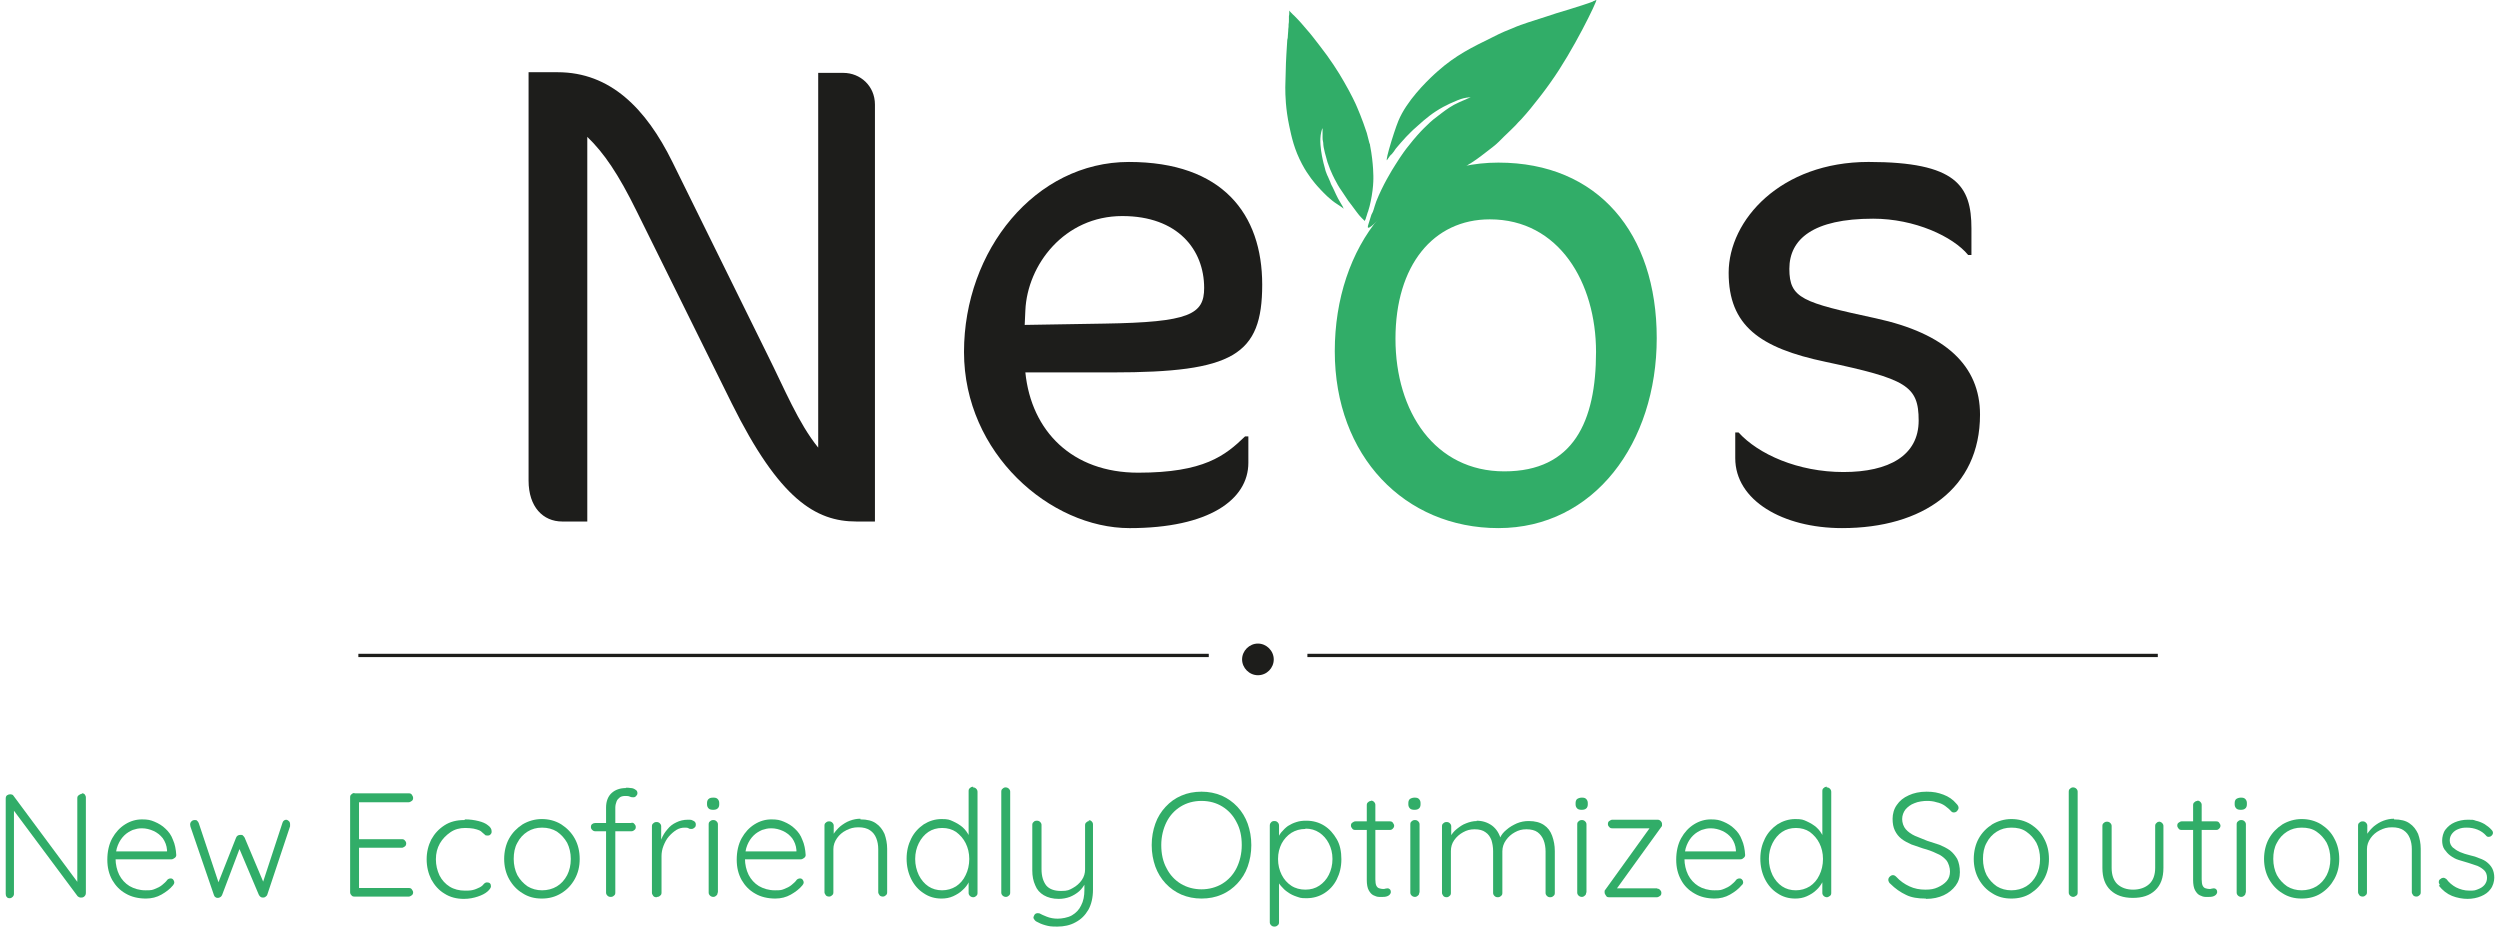
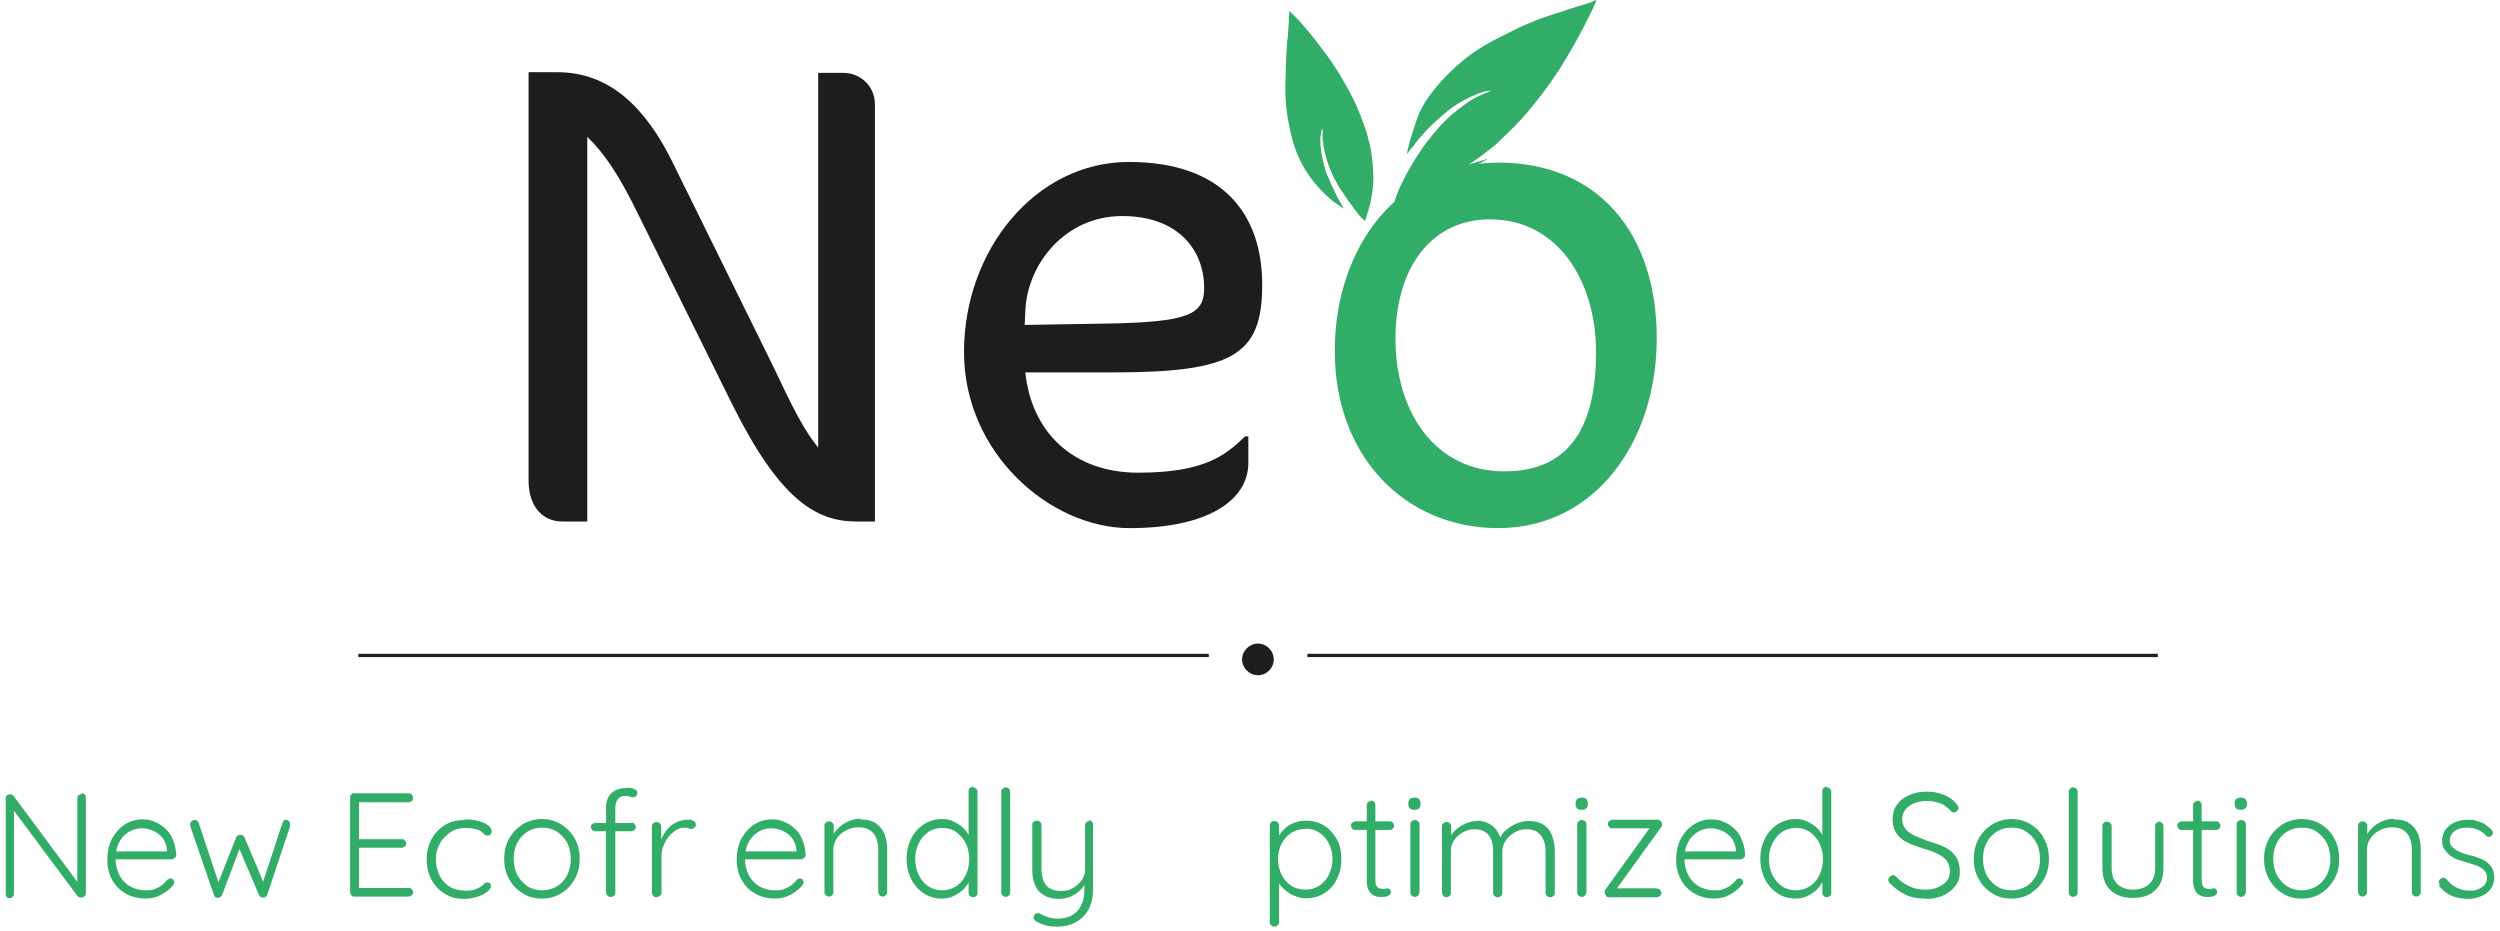
<svg xmlns="http://www.w3.org/2000/svg" fill="none" height="114" viewBox="0 0 306 114" width="306">
  <path d="m104.831 63.833c-5.006 0-9.448-2.746-15.262-14.455l-11.628-23.499c-2.261-4.603-4.038-7.187-6.056-9.125v47.079h-3.069c-2.342 0-4.118-1.777-4.118-5.007v-49.986h3.553c6.46 0 10.821 4.441 14.051 10.982l11.628 23.58c2.1 4.199 3.795 8.398 6.218 11.386v-45.868h3.068c2.1 0 3.877 1.615 3.877 3.876v51.036z" fill="#1d1d1b" />
  <path d="m136.164 45.583h-10.66c.727 7.187 5.734 12.274 13.809 12.274s10.659-2.1 13.082-4.441h.404v3.23c0 4.522-4.846 7.995-14.536 7.995s-20.269-9.125-20.269-21.561c0-12.436 8.721-23.257 20.188-23.257s16.312 6.38 16.312 15.02c0 8.64-3.553 10.74-18.33 10.74zm1.211-19.138c-7.106 0-11.629 5.976-11.871 11.548l-.081 1.777 9.772-.162c10.417-.162 12.193-1.131 12.193-4.361 0-4.684-3.23-8.802-10.013-8.802z" fill="#1d1d1b" />
  <path d="m183.404 64.64c-11.467 0-20.027-8.802-20.027-21.642 0-12.84 7.833-23.095 20.027-23.095 12.193 0 19.38 8.641 19.38 21.48s-7.671 23.257-19.38 23.257zm-1.05-37.792c-6.945 0-11.548 5.653-11.548 14.616 0 8.964 4.845 16.231 13.324 16.231 8.48 0 11.225-6.137 11.225-14.616s-4.522-16.231-13.001-16.231z" fill="#31ad68" />
-   <path d="m225.476 64.64c-7.267 0-13.082-3.392-13.082-8.56v-3.149h.404c2.423 2.665 7.268 4.845 12.84 4.845s9.206-2.019 9.206-6.299-1.535-5.088-11.386-7.187c-8.076-1.696-11.871-4.441-11.871-10.902s6.379-13.566 17.12-13.566c10.74 0 12.597 2.907 12.597 8.156v3.23h-.404c-1.857-2.261-6.541-4.441-11.628-4.441-7.349 0-10.256 2.503-10.256 6.137s1.615 4.118 10.579 6.056c8.56 1.857 12.759 5.814 12.759 11.79 0 9.044-7.026 13.889-16.878 13.889z" fill="#1d1d1b" />
  <g fill="#31ad68">
    <path d="m10.027 97.103c.162 0 .283.04.363.162.081.121.121.202.121.363v11.628c0 .202-.04.323-.162.444-.121.122-.242.162-.404.162-.162 0-.162 0-.242-.04-.081-.041-.162-.081-.202-.122l-8.116-10.901.323-.162v10.781c0 .121-.04.242-.162.363-.081.081-.202.162-.363.162-.162 0-.283-.041-.363-.162-.081-.081-.121-.202-.121-.363v-11.669c0-.162.04-.323.162-.404.121-.081.242-.121.363-.121s.162 0 .242.04c.081 0 .162.081.202.162l7.995 10.781-.202.323v-10.821c0-.162.04-.283.162-.363.121-.081.202-.162.363-.162z" />
    <path d="m17.86 109.983c-.929 0-1.777-.202-2.463-.605-.727-.404-1.252-.969-1.655-1.656-.404-.727-.606-1.534-.606-2.503s.202-1.898.606-2.625c.404-.726.929-1.292 1.575-1.696.646-.403 1.332-.605 2.059-.605.727 0 1.05.081 1.534.282.484.202.969.485 1.332.848.404.364.727.808.929 1.373.242.525.363 1.171.404 1.858 0 .161-.081.282-.202.363-.121.081-.242.161-.363.161h-7.268l-.202-.969h7.147l-.242.202v-.363c-.04-.565-.242-1.05-.525-1.454-.323-.403-.686-.686-1.131-.888-.444-.202-.929-.323-1.413-.323s-.727.081-1.131.202c-.363.161-.727.363-1.05.686-.323.323-.565.687-.767 1.171-.202.485-.283 1.05-.283 1.696s.162 1.373.444 1.938.727 1.05 1.252 1.373c.565.323 1.211.525 1.978.525.767 0 .807-.041 1.131-.162.323-.121.646-.282.888-.484.242-.202.485-.404.646-.646.121-.121.283-.162.404-.162.121 0 .242.041.323.162.081.121.121.202.121.323s-.081.282-.162.363c-.363.444-.848.808-1.413 1.131s-1.211.484-1.898.484z" />
    <path d="m34.98 100.333c.121 0 .242.041.363.162.121.08.162.242.162.403v.122.121l-2.786 8.358c-.04.121-.121.201-.242.282-.121.081-.202.081-.323.081-.202 0-.363-.121-.484-.363l-2.544-6.016.323.08-2.261 5.976c-.081.202-.242.323-.484.363-.121 0-.202 0-.323-.08-.121-.081-.162-.162-.202-.283l-2.867-8.358c0-.081-.04-.161-.04-.242 0-.162.04-.283.162-.404s.242-.161.404-.161.202 0 .283.08c.081.081.162.162.202.283l2.584 7.752h-.363l2.342-5.935c.081-.242.283-.364.525-.364.242 0 .242 0 .323.081.081.081.162.162.202.242l2.503 5.936h-.404l2.544-7.752c.081-.243.242-.364.525-.364z" />
    <path d="m43.378 97.103h6.662c.162 0 .283.04.363.162.081.121.162.242.162.404s-.04.283-.162.363c-.121.081-.242.162-.363.162h-6.258l.162-.323v5.088l-.202-.243h5.451c.162 0 .283.041.363.162.121.121.162.242.162.363s-.04.283-.162.364c-.121.08-.242.161-.363.161h-5.41l.162-.202v5.249l-.081-.121h6.178c.162 0 .283.041.363.162.081.121.162.242.162.363s-.04.283-.162.363c-.121.081-.242.162-.363.162h-6.662c-.162 0-.283-.04-.363-.162-.121-.121-.162-.242-.162-.363v-11.628c0-.162.04-.283.162-.363.121-.121.242-.162.363-.162z" />
    <path d="m56.945 100.293c.565 0 1.131.081 1.615.202s.888.282 1.171.525c.283.202.444.444.444.726 0 .283-.04.243-.121.364-.081.121-.202.161-.363.161-.162 0-.283 0-.363-.121-.081-.081-.202-.161-.283-.242-.081-.081-.202-.202-.404-.283-.162-.08-.363-.121-.686-.202-.283-.04-.606-.08-1.009-.08-.686 0-1.292.161-1.817.525-.525.363-.969.807-1.292 1.372-.323.566-.485 1.212-.485 1.938 0 .727.162 1.373.444 1.979.283.565.727 1.05 1.252 1.373s1.171.484 1.857.484.848-.04 1.131-.121.484-.202.686-.283c.242-.121.404-.282.484-.403.121-.121.242-.202.404-.202s.283.04.363.121c.081.081.121.202.121.363 0 .162-.162.404-.444.646-.283.243-.686.444-1.171.606-.485.161-1.05.283-1.696.283-.888 0-1.696-.202-2.382-.646-.686-.404-1.211-1.01-1.615-1.737-.363-.726-.565-1.574-.565-2.463 0-.888.202-1.695.565-2.422.404-.727.929-1.292 1.615-1.736.686-.445 1.494-.646 2.423-.646z" />
    <path d="m70.955 105.138c0 .929-.202 1.736-.606 2.463-.404.727-.929 1.292-1.655 1.736s-1.494.646-2.382.646-1.655-.202-2.342-.646c-.686-.404-1.252-1.009-1.655-1.736-.404-.727-.606-1.575-.606-2.463s.202-1.777.606-2.503c.404-.727.969-1.292 1.655-1.737.686-.403 1.494-.646 2.342-.646s1.655.202 2.382.646c.686.445 1.252 1.01 1.655 1.737.404.726.606 1.574.606 2.503zm-1.09 0c0-.727-.162-1.413-.444-1.978-.323-.566-.727-1.01-1.252-1.373-.525-.323-1.131-.485-1.817-.485s-1.252.162-1.777.485-.969.807-1.252 1.373c-.323.565-.444 1.251-.444 1.978s.162 1.413.444 1.978c.323.566.727 1.01 1.252 1.373.525.323 1.131.485 1.777.485s1.292-.162 1.817-.485.929-.767 1.252-1.373c.283-.565.444-1.211.444-1.978z" />
    <path d="m77.294 100.697c.162 0 .283.04.363.161.081.081.162.202.162.363 0 .162-.04.283-.162.364-.081.081-.202.161-.363.161h-4.441c-.121 0-.242-.04-.363-.161-.121-.121-.162-.202-.162-.364 0-.161.04-.282.162-.363.121-.081.202-.121.363-.121h4.441zm-.686-4.28c.202 0 .363 0 .606.04.202 0 .404.081.565.202.162.081.242.242.242.404s-.04.242-.162.363c-.081.121-.202.162-.323.162s-.283 0-.444-.081c-.162-.081-.363-.081-.565-.081s-.484.04-.646.162c-.162.121-.323.283-.404.485-.081.202-.162.484-.162.767v10.417c0 .162-.04.283-.162.364-.121.121-.242.161-.404.161s-.283-.04-.404-.161c-.121-.121-.162-.243-.162-.364v-10.417c0-.767.242-1.373.686-1.777.444-.404 1.05-.606 1.736-.606z" />
    <path d="m80.363 109.822c-.162 0-.323-.041-.404-.162-.081-.121-.162-.242-.162-.363v-8.156c0-.162.04-.283.162-.364.121-.121.242-.161.404-.161s.283.04.404.161.162.243.162.364v2.745h-.283c0-.363.162-.807.323-1.211s.404-.808.727-1.171c.283-.363.646-.646 1.09-.848.404-.202.888-.323 1.413-.323s.444.041.646.121c.202.081.323.243.323.444 0 .202-.04.323-.162.404-.081.081-.202.162-.363.162s-.242 0-.363-.081c-.121-.081-.283-.081-.484-.081-.323 0-.686.081-1.009.283s-.646.484-.929.807c-.283.323-.484.727-.646 1.131s-.242.848-.242 1.252v4.481c0 .162-.04.283-.162.364-.121.121-.242.161-.363.161z" />
-     <path d="m87.307 99.122c-.242 0-.444-.04-.565-.162-.121-.121-.202-.283-.202-.484v-.202c0-.202.081-.404.202-.484.121-.121.323-.162.565-.162.242 0 .404.04.525.162.121.121.202.283.202.484v.202c0 .202-.081.404-.202.484-.121.121-.323.162-.565.162zm.525 10.134c0 .162-.04.283-.162.364-.121.121-.242.161-.363.161s-.283-.04-.404-.161c-.121-.121-.162-.243-.162-.364v-8.358c0-.161.04-.282.162-.363.121-.121.242-.161.404-.161s.283.04.404.161c.121.121.162.242.162.363v8.358z" />
    <path d="m94.898 109.983c-.929 0-1.777-.202-2.463-.605-.727-.404-1.252-.969-1.655-1.656-.404-.727-.606-1.534-.606-2.503s.202-1.898.606-2.625c.404-.726.929-1.292 1.575-1.696.646-.403 1.332-.605 2.059-.605.727 0 1.05.081 1.534.282.484.202.969.485 1.332.848.404.364.727.808.929 1.373.242.525.363 1.171.404 1.858 0 .161-.081.282-.202.363-.121.081-.242.161-.363.161h-7.268l-.202-.969h7.147l-.242.202v-.363c-.04-.565-.242-1.05-.525-1.454-.323-.403-.686-.686-1.131-.888-.444-.202-.929-.323-1.413-.323-.485 0-.727.081-1.131.202-.363.161-.727.363-1.05.686s-.565.687-.767 1.171c-.202.485-.283 1.05-.283 1.696s.162 1.373.444 1.938c.283.565.727 1.05 1.252 1.373.565.323 1.211.525 1.978.525s.807-.041 1.131-.162c.323-.121.646-.282.888-.484.242-.202.484-.404.646-.646.121-.121.283-.162.404-.162s.242.041.323.162c.081.121.121.202.121.323s-.081.282-.162.363c-.363.444-.848.808-1.413 1.131s-1.211.484-1.898.484z" />
    <path d="m105.316 100.293c.808 0 1.454.161 1.898.484.484.323.807.767 1.05 1.292.201.566.323 1.171.323 1.817v5.33c0 .161-.041.283-.162.363-.121.122-.242.162-.363.162s-.323-.04-.404-.162c-.081-.121-.162-.242-.162-.363v-5.289c0-.485-.08-.929-.242-1.333-.161-.404-.404-.727-.767-.969s-.808-.363-1.413-.363c-.606 0-1.01.121-1.494.363-.485.242-.848.565-1.131.969-.282.404-.444.848-.444 1.333v5.289c0 .161-.04.283-.161.363-.121.122-.243.162-.364.162s-.323-.04-.403-.162c-.081-.121-.162-.242-.162-.363v-8.156c0-.162.04-.283.162-.363.121-.122.242-.162.403-.162.162 0 .283.04.404.162.121.121.162.242.162.363v1.534l-.404.646c0-.403.161-.767.363-1.13.242-.364.525-.687.848-.969.364-.283.727-.525 1.171-.687.444-.161.848-.242 1.292-.242z" />
    <path d="m119.083 96.376c.162 0 .283.04.404.162s.162.242.162.404v12.355c0 .161-.041.282-.162.363-.121.121-.242.162-.363.162s-.283-.041-.404-.162-.161-.242-.161-.363v-2.181l.323-.242c0 .323-.081.687-.283 1.05-.162.363-.444.727-.767 1.009-.323.323-.727.566-1.171.768-.444.201-.929.282-1.413.282-.808 0-1.535-.202-2.181-.646-.646-.404-1.171-1.009-1.534-1.736s-.565-1.575-.565-2.503c0-.929.202-1.737.565-2.463.363-.727.888-1.292 1.534-1.737.646-.403 1.373-.646 2.181-.646.807 0 .969.081 1.413.283s.848.444 1.171.727c.323.282.605.686.807 1.09s.283.808.283 1.252l-.363-.283v-6.501c0-.162.04-.283.161-.363.121-.121.242-.162.404-.162zm-3.795 12.598c.646 0 1.211-.162 1.736-.485.485-.323.889-.767 1.171-1.373.283-.565.444-1.251.444-1.978s-.161-1.373-.444-1.938c-.282-.565-.686-1.009-1.171-1.373-.484-.323-1.05-.484-1.696-.484s-1.211.161-1.695.484c-.485.323-.889.808-1.171 1.373-.283.565-.444 1.211-.444 1.938s.161 1.373.444 1.978c.282.566.686 1.05 1.171 1.373.484.323 1.049.485 1.695.485z" />
    <path d="m123.647 109.256c0 .162-.041.283-.162.364-.121.121-.242.161-.363.161s-.283-.04-.404-.161-.161-.242-.161-.364v-12.355c0-.162.04-.283.161-.363.121-.121.242-.162.364-.162.121 0 .282.04.403.162.121.121.162.242.162.363z" />
    <path d="m133.216 100.374c.161 0 .282.04.403.161s.162.242.162.363v7.995c0 .969-.202 1.817-.565 2.463-.404.686-.889 1.171-1.575 1.534-.646.364-1.413.525-2.221.525-.807 0-1.009-.04-1.453-.161-.445-.121-.808-.283-1.091-.445-.161-.08-.242-.201-.323-.323-.08-.121-.08-.242 0-.363.041-.161.162-.283.283-.323s.242-.04.404 0c.202.121.484.242.888.404.404.161.848.242 1.333.242.484 0 1.251-.121 1.736-.404.484-.282.888-.686 1.13-1.211.283-.525.404-1.171.404-1.898v-1.292l.121.444c-.202.364-.444.727-.767 1.01-.323.282-.727.525-1.131.686-.444.162-.888.243-1.372.243-.727 0-1.333-.162-1.817-.445-.485-.282-.848-.686-1.05-1.211-.242-.525-.363-1.13-.363-1.817v-5.572c0-.161.04-.282.161-.363.081-.121.242-.162.404-.162.161 0 .282.041.404.162.121.121.161.242.161.363v5.411c0 .848.202 1.494.565 1.978.364.444.969.686 1.817.686s1.01-.121 1.454-.363.807-.565 1.09-.969.404-.848.404-1.292v-5.41c0-.162.04-.283.161-.364.121-.121.243-.161.404-.161z" />
-     <path d="m153.161 103.442c0 .969-.161 1.817-.444 2.625-.282.807-.726 1.494-1.251 2.059s-1.171 1.05-1.938 1.373c-.727.323-1.575.484-2.463.484-.889 0-1.696-.161-2.463-.484-.727-.323-1.373-.768-1.938-1.373-.566-.606-.969-1.292-1.252-2.059-.283-.808-.444-1.656-.444-2.625s.161-1.817.444-2.624c.283-.808.727-1.494 1.252-2.06.565-.606 1.171-1.05 1.938-1.373.726-.323 1.574-.484 2.463-.484.888 0 1.695.162 2.463.484.726.323 1.372.767 1.938 1.373.565.606.969 1.292 1.251 2.06.283.807.444 1.655.444 2.624zm-1.17 0c0-1.09-.202-2.019-.646-2.826-.404-.808-1.01-1.454-1.737-1.898-.726-.444-1.574-.686-2.543-.686s-1.817.242-2.544.686c-.727.444-1.333 1.09-1.736 1.898-.404.807-.646 1.776-.646 2.826s.202 2.019.646 2.826c.403.808 1.009 1.454 1.736 1.898s1.615.687 2.544.687c.928 0 1.817-.243 2.543-.687.727-.444 1.333-1.09 1.737-1.898.403-.807.646-1.776.646-2.826z" />
    <path d="m159.905 100.454c.807 0 1.534.202 2.18.606s1.131.969 1.534 1.655c.404.687.566 1.535.566 2.463 0 .929-.202 1.737-.566 2.463-.363.727-.888 1.292-1.534 1.696s-1.373.606-2.18.606c-.808 0-.808-.081-1.212-.202-.363-.121-.726-.283-1.049-.525-.323-.202-.606-.484-.848-.767-.243-.283-.444-.606-.566-.969l.323-.242v5.652c0 .162-.04.283-.161.364-.121.121-.242.161-.404.161-.161 0-.283-.04-.404-.161s-.161-.243-.161-.364v-11.83c0-.162.04-.283.161-.404.081-.121.243-.161.404-.161.162 0 .283.04.404.161s.161.242.161.404v1.978l-.242-.161c.121-.363.283-.727.525-1.009.242-.283.525-.566.808-.768.323-.202.646-.363 1.049-.484.364-.121.767-.162 1.171-.162zm-.121 1.01c-.647 0-1.212.161-1.737.484-.484.323-.888.767-1.171 1.292-.282.566-.444 1.171-.444 1.898s.162 1.373.444 1.938c.283.565.687 1.009 1.171 1.333.485.323 1.09.484 1.737.484.646 0 1.211-.161 1.695-.484.485-.324.889-.768 1.171-1.333.283-.565.444-1.211.444-1.938s-.161-1.332-.444-1.898c-.282-.565-.686-1.009-1.171-1.332-.484-.323-1.049-.485-1.695-.485z" />
    <path d="m165.88 100.535h4.24c.161 0 .283.04.363.162.081.121.162.242.162.363s-.041.242-.162.363-.202.162-.363.162h-4.24c-.161 0-.282-.041-.363-.162s-.162-.202-.162-.363c0-.162.041-.283.162-.363.121-.081.242-.162.363-.162zm1.898-2.544c.162 0 .283.04.404.162.121.121.161.242.161.363v9.125c0 .323.041.606.121.767.081.162.202.283.364.323.161.041.282.081.444.081.161 0 .202 0 .283-.04.08 0 .161-.041.282-.041s.202.041.283.122c.081.08.121.201.121.323 0 .121-.081.323-.283.444-.201.121-.403.161-.686.161s-.283 0-.485 0c-.201 0-.444-.08-.686-.202-.242-.121-.404-.323-.565-.605-.162-.283-.242-.727-.242-1.252v-9.165c0-.162.04-.283.161-.363.121-.121.242-.162.404-.162z" />
    <path d="m173.148 99.122c-.242 0-.444-.04-.565-.162-.121-.121-.202-.283-.202-.484v-.202c0-.202.081-.404.202-.484.121-.081.323-.162.565-.162s.404.04.525.162c.121.121.202.283.202.484v.202c0 .202-.081.404-.202.484-.121.121-.323.162-.565.162zm.565 10.134c0 .162-.04.283-.161.364-.121.121-.242.161-.364.161-.121 0-.282-.04-.403-.161-.122-.121-.162-.243-.162-.364v-8.358c0-.161.04-.282.162-.363.121-.121.242-.161.403-.161.162 0 .283.04.404.161s.162.242.162.363v8.358z" />
    <path d="m180.699 100.454c.767 0 1.373.202 1.938.606.525.404.889.969 1.09 1.736l-.242.081.121-.323c.162-.363.404-.686.808-1.009.363-.324.807-.566 1.251-.768.485-.202.969-.282 1.454-.282.767 0 1.373.161 1.857.484.485.323.808.767 1.01 1.333.202.565.323 1.171.323 1.857v5.128c0 .161-.041.282-.162.363-.121.121-.242.162-.404.162-.161 0-.282-.041-.403-.162s-.162-.242-.162-.363v-5.088c0-.484-.081-.969-.242-1.372-.162-.404-.404-.727-.727-.969-.323-.243-.807-.364-1.373-.364-.565 0-.969.121-1.413.364-.444.242-.807.565-1.09.969-.283.403-.444.847-.444 1.372v5.088c0 .161-.04.282-.162.363-.121.121-.242.162-.403.162-.162 0-.283-.041-.404-.162s-.162-.242-.162-.363v-5.128c0-.485-.08-.929-.202-1.332-.161-.404-.363-.727-.726-.969-.323-.243-.767-.364-1.333-.364-.565 0-.969.121-1.413.364-.444.242-.807.565-1.09.969-.283.403-.404.847-.404 1.332v5.128c0 .161-.04.282-.161.363-.121.121-.243.162-.364.162s-.323-.041-.403-.162c-.081-.121-.162-.242-.162-.363v-8.156c0-.162.04-.283.162-.364.121-.121.242-.161.403-.161.162 0 .283.04.404.161s.162.243.162.364v1.696l-.485.686c0-.363.162-.727.363-1.09.202-.364.445-.687.808-.969.363-.283.686-.525 1.13-.687.404-.161.848-.282 1.333-.282z" />
    <path d="m193.619 99.122c-.243 0-.444-.04-.566-.162-.121-.121-.201-.283-.201-.484v-.202c0-.202.08-.404.201-.484.122-.081.323-.162.566-.162.242 0 .403.04.525.162.121.121.201.283.201.484v.202c0 .202-.08.404-.201.484-.122.121-.323.162-.566.162zm.525 10.134c0 .162-.041.283-.162.364-.121.121-.242.161-.363.161s-.283-.04-.404-.161-.162-.243-.162-.364v-8.358c0-.161.041-.282.162-.363.121-.121.242-.161.404-.161.161 0 .282.04.403.161.122.121.162.242.162.363v8.358z" />
    <path d="m202.825 108.772c.162 0 .283.04.364.161.121.121.161.202.161.364 0 .161-.04.282-.161.363-.122.081-.243.162-.364.162h-5.895c-.161 0-.282-.041-.363-.202-.081-.121-.162-.243-.162-.364s0-.161 0-.202c0-.08.081-.121.121-.201l5.492-7.632.08.162h-4.764c-.162 0-.283-.04-.363-.162-.122-.121-.162-.201-.162-.363 0-.161.04-.283.162-.363.121-.081.242-.162.363-.162h5.572c.121 0 .242.041.363.162s.162.242.162.363v.202c0 .081-.081.121-.121.202l-5.451 7.55-.202-.081h5.209z" />
    <path d="m209.891 109.983c-.929 0-1.777-.202-2.463-.605-.727-.404-1.292-.969-1.655-1.656-.404-.727-.606-1.534-.606-2.503s.202-1.898.606-2.625c.403-.726.928-1.292 1.574-1.696.646-.403 1.333-.605 2.06-.605.726 0 1.049.081 1.534.282.484.202.969.485 1.332.848.404.364.727.808.929 1.373.242.525.363 1.171.404 1.858 0 .161-.081.282-.202.363-.121.121-.242.161-.364.161h-7.267l-.202-.969h7.146l-.242.202v-.363c-.04-.565-.242-1.05-.525-1.454-.323-.403-.686-.686-1.13-.888s-.929-.323-1.413-.323c-.485 0-.727.081-1.131.202-.363.161-.727.363-1.05.686s-.565.687-.767 1.171c-.202.485-.283 1.05-.283 1.696s.162 1.373.445 1.938c.282.565.726 1.05 1.251 1.373s1.212.525 1.979.525.807-.041 1.13-.162.646-.282.889-.484c.242-.202.484-.404.646-.646.121-.121.282-.162.403-.162s.243.041.323.162c.081.081.121.202.121.323s-.08.282-.201.363c-.364.444-.848.808-1.414 1.131-.565.323-1.211.484-1.897.484z" />
    <path d="m223.579 96.376c.161 0 .282.04.403.162s.162.242.162.404v12.355c0 .161-.041.282-.162.363s-.242.162-.363.162-.283-.041-.404-.162-.161-.242-.161-.363v-2.181l.323-.242c0 .323-.081.687-.283 1.05s-.444.727-.767 1.009c-.323.323-.727.566-1.171.768-.444.201-.929.282-1.413.282-.808 0-1.535-.202-2.181-.646-.646-.404-1.17-1.009-1.534-1.736-.363-.727-.565-1.575-.565-2.503 0-.929.202-1.737.565-2.463.364-.727.888-1.292 1.534-1.737.646-.403 1.373-.646 2.181-.646.807 0 .969.081 1.413.283s.848.444 1.171.727c.363.323.606.686.807 1.09.202.404.283.808.283 1.252l-.363-.283v-6.501c0-.162.04-.283.161-.363.121-.121.242-.162.404-.162zm-3.796 12.598c.646 0 1.211-.162 1.736-.485.485-.323.889-.767 1.171-1.373.283-.565.444-1.251.444-1.978s-.161-1.373-.444-1.938c-.282-.565-.686-1.009-1.171-1.373-.484-.323-1.049-.484-1.695-.484s-1.212.161-1.696.484c-.485.323-.889.808-1.171 1.373-.283.565-.444 1.211-.444 1.938s.161 1.373.444 1.978c.282.566.686 1.05 1.171 1.373.484.323 1.05.485 1.696.485z" />
    <path d="m235.691 109.983c-.928 0-1.736-.121-2.382-.444-.686-.323-1.332-.767-1.938-1.373-.081-.04-.121-.121-.161-.202-.041-.08-.081-.161-.081-.242 0-.161.04-.283.161-.404.122-.121.243-.202.404-.202.162 0 .283.081.404.202.484.525 1.009.889 1.615 1.171.606.283 1.252.404 1.938.404s1.09-.081 1.534-.283c.445-.202.808-.444 1.091-.767.282-.323.403-.727.403-1.171s-.161-1.009-.444-1.373c-.323-.363-.686-.646-1.211-.847-.485-.243-1.05-.445-1.656-.606-.484-.162-.969-.323-1.413-.485-.444-.202-.848-.403-1.211-.686s-.606-.606-.808-1.009c-.201-.404-.282-.889-.282-1.454 0-.565.161-1.211.525-1.696.323-.484.807-.888 1.453-1.171.606-.283 1.333-.444 2.181-.444.847 0 1.413.121 2.059.363.646.242 1.171.606 1.574 1.09.202.202.283.363.283.525s-.081.242-.161.363c-.081.121-.243.202-.404.202-.162 0-.242-.04-.323-.121-.202-.242-.485-.484-.767-.686-.283-.202-.646-.363-1.05-.444-.364-.121-.767-.162-1.171-.162s-1.09.081-1.534.283c-.445.162-.808.444-1.091.767-.242.323-.403.727-.403 1.171 0 .445.161.929.444 1.252.282.323.686.606 1.13.808.485.201.969.403 1.494.605.525.162 1.01.323 1.494.485.485.202.889.404 1.292.686.364.283.646.646.889 1.05.201.444.323.969.323 1.615s-.162 1.171-.525 1.655c-.364.485-.848.889-1.454 1.171-.605.283-1.332.444-2.14.444z" />
    <path d="m250.793 105.138c0 .929-.202 1.736-.606 2.463s-.929 1.292-1.615 1.736-1.494.646-2.382.646-1.656-.202-2.342-.646c-.686-.404-1.252-1.009-1.655-1.736-.404-.727-.606-1.575-.606-2.463s.202-1.777.606-2.503c.403-.727.969-1.292 1.655-1.737.686-.403 1.494-.646 2.342-.646s1.655.202 2.382.646c.686.445 1.252 1.01 1.615 1.737.404.726.606 1.574.606 2.503zm-1.09 0c0-.727-.162-1.413-.445-1.978-.323-.566-.726-1.01-1.251-1.373-.525-.364-1.131-.485-1.817-.485-.687 0-1.252.162-1.777.485s-.969.807-1.251 1.373c-.323.565-.445 1.251-.445 1.978s.162 1.413.445 1.978c.323.566.726 1.01 1.251 1.373.525.323 1.131.485 1.777.485s1.292-.162 1.817-.485.928-.767 1.251-1.373c.283-.565.445-1.211.445-1.978z" />
    <path d="m254.305 109.256c0 .162-.04.283-.161.364-.122.081-.243.161-.364.161s-.283-.04-.404-.161-.161-.242-.161-.364v-12.355c0-.162.04-.283.161-.363.121-.121.243-.162.364-.162s.282.04.404.162c.121.121.161.242.161.363z" />
    <path d="m264.237 100.575c.162 0 .283.041.404.162s.162.242.162.363v5.128c0 1.211-.323 2.1-1.01 2.746-.686.646-1.574.928-2.745.928s-2.06-.323-2.706-.928c-.686-.646-1.009-1.535-1.009-2.746v-5.128c0-.161.04-.282.162-.363.121-.121.242-.162.403-.162.162 0 .283.041.404.162s.162.242.162.363v5.128c0 .888.242 1.534.686 1.979.484.444 1.13.686 1.938.686s1.494-.242 1.978-.686c.485-.445.727-1.131.727-1.979v-5.128c0-.161.041-.282.162-.363.081-.121.242-.162.404-.162z" />
    <path d="m267.023 100.535h4.239c.162 0 .283.04.364.162.081.121.161.242.161.363s-.04.242-.161.363-.202.162-.364.162h-4.239c-.162 0-.283-.041-.363-.162-.081-.121-.162-.202-.162-.363 0-.162.04-.283.162-.363.121-.081.242-.162.363-.162zm1.898-2.544c.161 0 .282.04.403.162.122.121.162.242.162.363v9.125c0 .323.04.606.121.767.081.162.202.283.363.323.162.041.283.081.445.081.161 0 .201 0 .282-.04.081 0 .162-.041.283-.041s.202.041.282.122c.081.08.122.201.122.323 0 .121-.081.323-.283.444s-.404.161-.686.161c-.283 0-.283 0-.485 0s-.444-.08-.686-.202c-.243-.121-.404-.323-.566-.605-.161-.283-.242-.727-.242-1.252v-9.165c0-.162.04-.283.162-.363.121-.121.242-.162.403-.162z" />
    <path d="m274.292 99.122c-.243 0-.445-.04-.566-.162-.121-.121-.202-.283-.202-.484v-.202c0-.202.081-.404.202-.484.121-.081.323-.162.566-.162.242 0 .403.04.524.162.122.121.202.283.202.484v.202c0 .202-.08.404-.202.484-.121.121-.323.162-.565.162zm.565 10.134c0 .162-.041.283-.162.364-.121.121-.242.161-.363.161s-.283-.04-.404-.161-.161-.243-.161-.364v-8.358c0-.161.04-.282.161-.363.121-.121.242-.161.404-.161.161 0 .283.04.404.161s.161.242.161.363v8.358z" />
    <path d="m286.324 105.138c0 .929-.202 1.736-.606 2.463-.403.727-.928 1.292-1.615 1.736-.686.444-1.494.646-2.382.646s-1.655-.202-2.342-.646c-.686-.404-1.251-1.009-1.655-1.736s-.606-1.575-.606-2.463.202-1.777.606-2.503c.404-.727.969-1.292 1.655-1.737.687-.403 1.494-.646 2.342-.646s1.656.202 2.382.646c.687.445 1.252 1.01 1.615 1.737.404.726.606 1.574.606 2.503zm-1.09 0c0-.727-.162-1.413-.444-1.978-.323-.566-.727-1.01-1.252-1.373-.525-.364-1.131-.485-1.817-.485s-1.252.162-1.776.485c-.525.323-.97.807-1.252 1.373-.323.565-.444 1.251-.444 1.978s.161 1.413.444 1.978c.323.566.727 1.01 1.252 1.373.524.323 1.13.485 1.776.485s1.292-.162 1.817-.485.929-.767 1.252-1.373c.282-.565.444-1.211.444-1.978z" />
    <path d="m293.026 100.293c.808 0 1.454.161 1.898.484.484.323.807.767 1.05 1.292.201.566.323 1.171.323 1.817v5.33c0 .161-.041.283-.162.363-.121.122-.242.162-.363.162s-.323-.04-.404-.162c-.081-.121-.162-.242-.162-.363v-5.289c0-.485-.08-.929-.242-1.333-.161-.404-.404-.727-.767-.969s-.808-.363-1.413-.363c-.606 0-1.01.121-1.494.363-.485.242-.848.565-1.131.969-.282.404-.444.848-.444 1.333v5.289c0 .161-.04.283-.161.363-.121.122-.243.162-.364.162s-.323-.04-.403-.162c-.081-.121-.162-.242-.162-.363v-8.156c0-.162.04-.283.162-.363.121-.122.242-.162.403-.162.162 0 .283.04.404.162.121.121.162.242.162.363v1.534l-.404.646c0-.403.161-.767.363-1.13.242-.364.525-.687.848-.969.363-.283.727-.525 1.171-.687.444-.161.848-.242 1.292-.242z" />
    <path d="m298.638 108.328c-.081-.162-.162-.283-.121-.444 0-.122.08-.243.242-.323.081-.081.202-.122.323-.122s.242.081.363.162c.323.444.727.767 1.171 1.009.485.243 1.01.404 1.656.404s.686-.04 1.009-.161c.323-.122.606-.283.808-.525.201-.243.323-.525.323-.889 0-.363-.122-.686-.323-.888-.202-.202-.485-.404-.848-.565-.364-.121-.727-.242-1.091-.364-.403-.121-.807-.242-1.211-.363s-.727-.323-1.009-.525c-.283-.202-.525-.484-.727-.767s-.283-.686-.283-1.09.121-.969.404-1.333c.283-.363.646-.686 1.131-.888.484-.202 1.009-.323 1.615-.323.605 0 .646 0 .969.121.363.081.686.202 1.05.404.323.202.646.444.888.727.121.121.161.242.161.363s-.08.283-.202.364c-.08.08-.201.121-.323.121-.121 0-.242-.041-.323-.162-.282-.323-.646-.565-1.049-.727-.404-.161-.848-.242-1.292-.242-.445 0-.687.041-1.01.162s-.565.282-.767.525c-.202.242-.323.524-.323.888 0 .363.162.646.363.848.243.202.525.404.889.565.363.162.767.283 1.251.404.404.081.768.202 1.131.363.363.121.686.283.929.485.242.202.484.444.646.767.161.323.242.686.242 1.13 0 .445-.162 1.01-.444 1.373-.283.404-.687.687-1.171.888-.485.202-1.05.323-1.656.323-.605 0-1.292-.121-1.897-.363-.606-.242-1.171-.686-1.615-1.252z" />
  </g>
  <path d="m43.863 80.428h104.091v-.404h-104.091" fill="#1d1d1b" />
  <path d="m153.969 82.648c1.09 0 1.938-.888 1.938-1.938s-.888-1.938-1.938-1.938c-1.049 0-1.938.888-1.938 1.938s.889 1.938 1.938 1.938z" fill="#1d1d1b" />
  <path d="m160.025 80.428h104.091v-.404h-104.091" fill="#1d1d1b" />
-   <path d="m179.729 20.145c.202-.121.404-.242.404-.242.202-.121.808-.525 1.938-1.413.969-.727 1.252-1.009 1.373-1.131.161-.162.121-.121.606-.606.807-.767.969-.929 1.453-1.413.202-.242.444-.484.687-.727.847-.929 1.493-1.736 2.18-2.624 0 0 .767-.969 1.413-1.898 2.786-3.876 5.733-10.013 5.612-10.094 0 0-.04-0-.121.04 0 0-.081.04-.161.081 0 0-.081 0-.162.081 0 0-.202.081-.444.162s-1.171.404-2.503.808c-1.09.323-2.019.606-2.705.848-1.373.444-1.858.606-2.262.727-.605.202-1.211.404-1.938.727-.525.202-1.332.525-2.422 1.09-2.463 1.211-4.482 2.18-6.703 4.159-.08.081-.242.202-.404.363-1.049.969-3.391 3.271-4.401 5.693-.323.767-.807 2.342-.847 2.463-.485 1.575-.646 2.342-.566 2.382 0 0 .121-.202.364-.525.08-.121.121-.121.242-.242.202-.242.323-.404.363-.484.121-.202.323-.404.727-.888.525-.606.808-.888 1.131-1.211.161-.162.525-.525 1.049-.969.808-.727 1.696-1.494 3.029-2.221.605-.323.969-.484 1.736-.807.202-.081.606-.242 1.13-.323.202 0 .485-.081.485-.04 0 0-.081 0-.202.081-.161.04-.242.121-.363.162-.283.121-.687.283-.929.404-.767.323-1.534.888-2.019 1.252-.525.404-.928.727-1.05.807-.202.162-.605.525-1.171 1.09-.363.363-1.09 1.131-1.897 2.18-.242.283-.848 1.09-1.575 2.261-.444.686-1.575 2.544-2.342 4.482-.363 1.009-.282 1.09-.605 1.655-.041.121-.162.485-.404 1.292 0 .121-.081.242 0 .283.121.121.727-.444.848-.565.686-.646 3.553-3.028 5.975-4.361 1.494-.807 3.998-1.857 5.371-2.705z" fill="#31ad68" />
+   <path d="m179.729 20.145c.202-.121.404-.242.404-.242.202-.121.808-.525 1.938-1.413.969-.727 1.252-1.009 1.373-1.131.161-.162.121-.121.606-.606.807-.767.969-.929 1.453-1.413.202-.242.444-.484.687-.727.847-.929 1.493-1.736 2.18-2.624 0 0 .767-.969 1.413-1.898 2.786-3.876 5.733-10.013 5.612-10.094 0 0-.04-0-.121.04 0 0-.081.04-.161.081 0 0-.081 0-.162.081 0 0-.202.081-.444.162c-1.09.323-2.019.606-2.705.848-1.373.444-1.858.606-2.262.727-.605.202-1.211.404-1.938.727-.525.202-1.332.525-2.422 1.09-2.463 1.211-4.482 2.18-6.703 4.159-.08.081-.242.202-.404.363-1.049.969-3.391 3.271-4.401 5.693-.323.767-.807 2.342-.847 2.463-.485 1.575-.646 2.342-.566 2.382 0 0 .121-.202.364-.525.08-.121.121-.121.242-.242.202-.242.323-.404.363-.484.121-.202.323-.404.727-.888.525-.606.808-.888 1.131-1.211.161-.162.525-.525 1.049-.969.808-.727 1.696-1.494 3.029-2.221.605-.323.969-.484 1.736-.807.202-.081.606-.242 1.13-.323.202 0 .485-.081.485-.04 0 0-.081 0-.202.081-.161.04-.242.121-.363.162-.283.121-.687.283-.929.404-.767.323-1.534.888-2.019 1.252-.525.404-.928.727-1.05.807-.202.162-.605.525-1.171 1.09-.363.363-1.09 1.131-1.897 2.18-.242.283-.848 1.09-1.575 2.261-.444.686-1.575 2.544-2.342 4.482-.363 1.009-.282 1.09-.605 1.655-.041.121-.162.485-.404 1.292 0 .121-.081.242 0 .283.121.121.727-.444.848-.565.686-.646 3.553-3.028 5.975-4.361 1.494-.807 3.998-1.857 5.371-2.705z" fill="#31ad68" />
  <path d="m167.051 27.05s.081-.242.121-.283c0-.081 0 0 .121-.404.081-.242.121-.444.162-.484.282-.848.444-1.898.444-1.898.161-.929.202-1.696.202-2.14 0 0 .04-1.777-.404-4.038 0-.162-.081-.283-.081-.283-.121-.565-.282-1.009-.323-1.252-.565-1.736-1.171-3.109-1.171-3.109-.161-.404-.726-1.615-1.615-3.149-.686-1.211-1.695-2.786-3.028-4.482-.565-.727-1.05-1.373-1.453-1.817-.646-.767-1.01-1.171-1.131-1.292-.323-.363-.646-.646-.646-.646-.04-.04-.444-.444-.444-.485v.283c0 .162 0 .242-.041.404v.404c0 .323 0 .323-.04.606 0 .323 0 .283-.04.606 0 .121 0 .202-.041.646 0 .323-.04.525-.08.646-.081 1.05-.162 2.826-.162 2.826-.081 3.028-.081 2.826-.081 2.988 0 .969.041 2.624.485 4.724.282 1.333.605 2.867 1.575 4.684.726 1.373 1.574 2.342 1.857 2.665.605.686 1.09 1.131 1.211 1.252.242.202.525.485.929.767s1.009.646 1.09.767c0 0-.04-.121-.121-.283-.121-.202-.202-.323-.242-.404-.041-.081-.041-.081-.323-.565-.202-.404-.202-.404-.243-.485-.121-.242-.121-.242-.242-.525-.161-.363-.202-.404-.323-.646-.04-.081-.081-.162-.161-.404-.323-.767-.324-.727-.364-.808-.161-.363-.242-.646-.323-1.009-.202-.686-.283-1.211-.323-1.373-.121-.727-.323-1.857-.081-2.907.041-.162.121-.444.162-.444v.606.484c0 .162 0 .363.081.686 0 .323.08.727.201 1.211.122.485.243.848.323 1.171.404 1.211.889 2.099 1.05 2.382.283.565.566.969.848 1.373.323.484.565.848.646.969.202.283.485.606.969 1.292.081.081.283.404.525.646.162.202.242.242.323.323 0 .04.081.081.121.121.081.081.081.081.081.081z" fill="#31ad68" />
</svg>